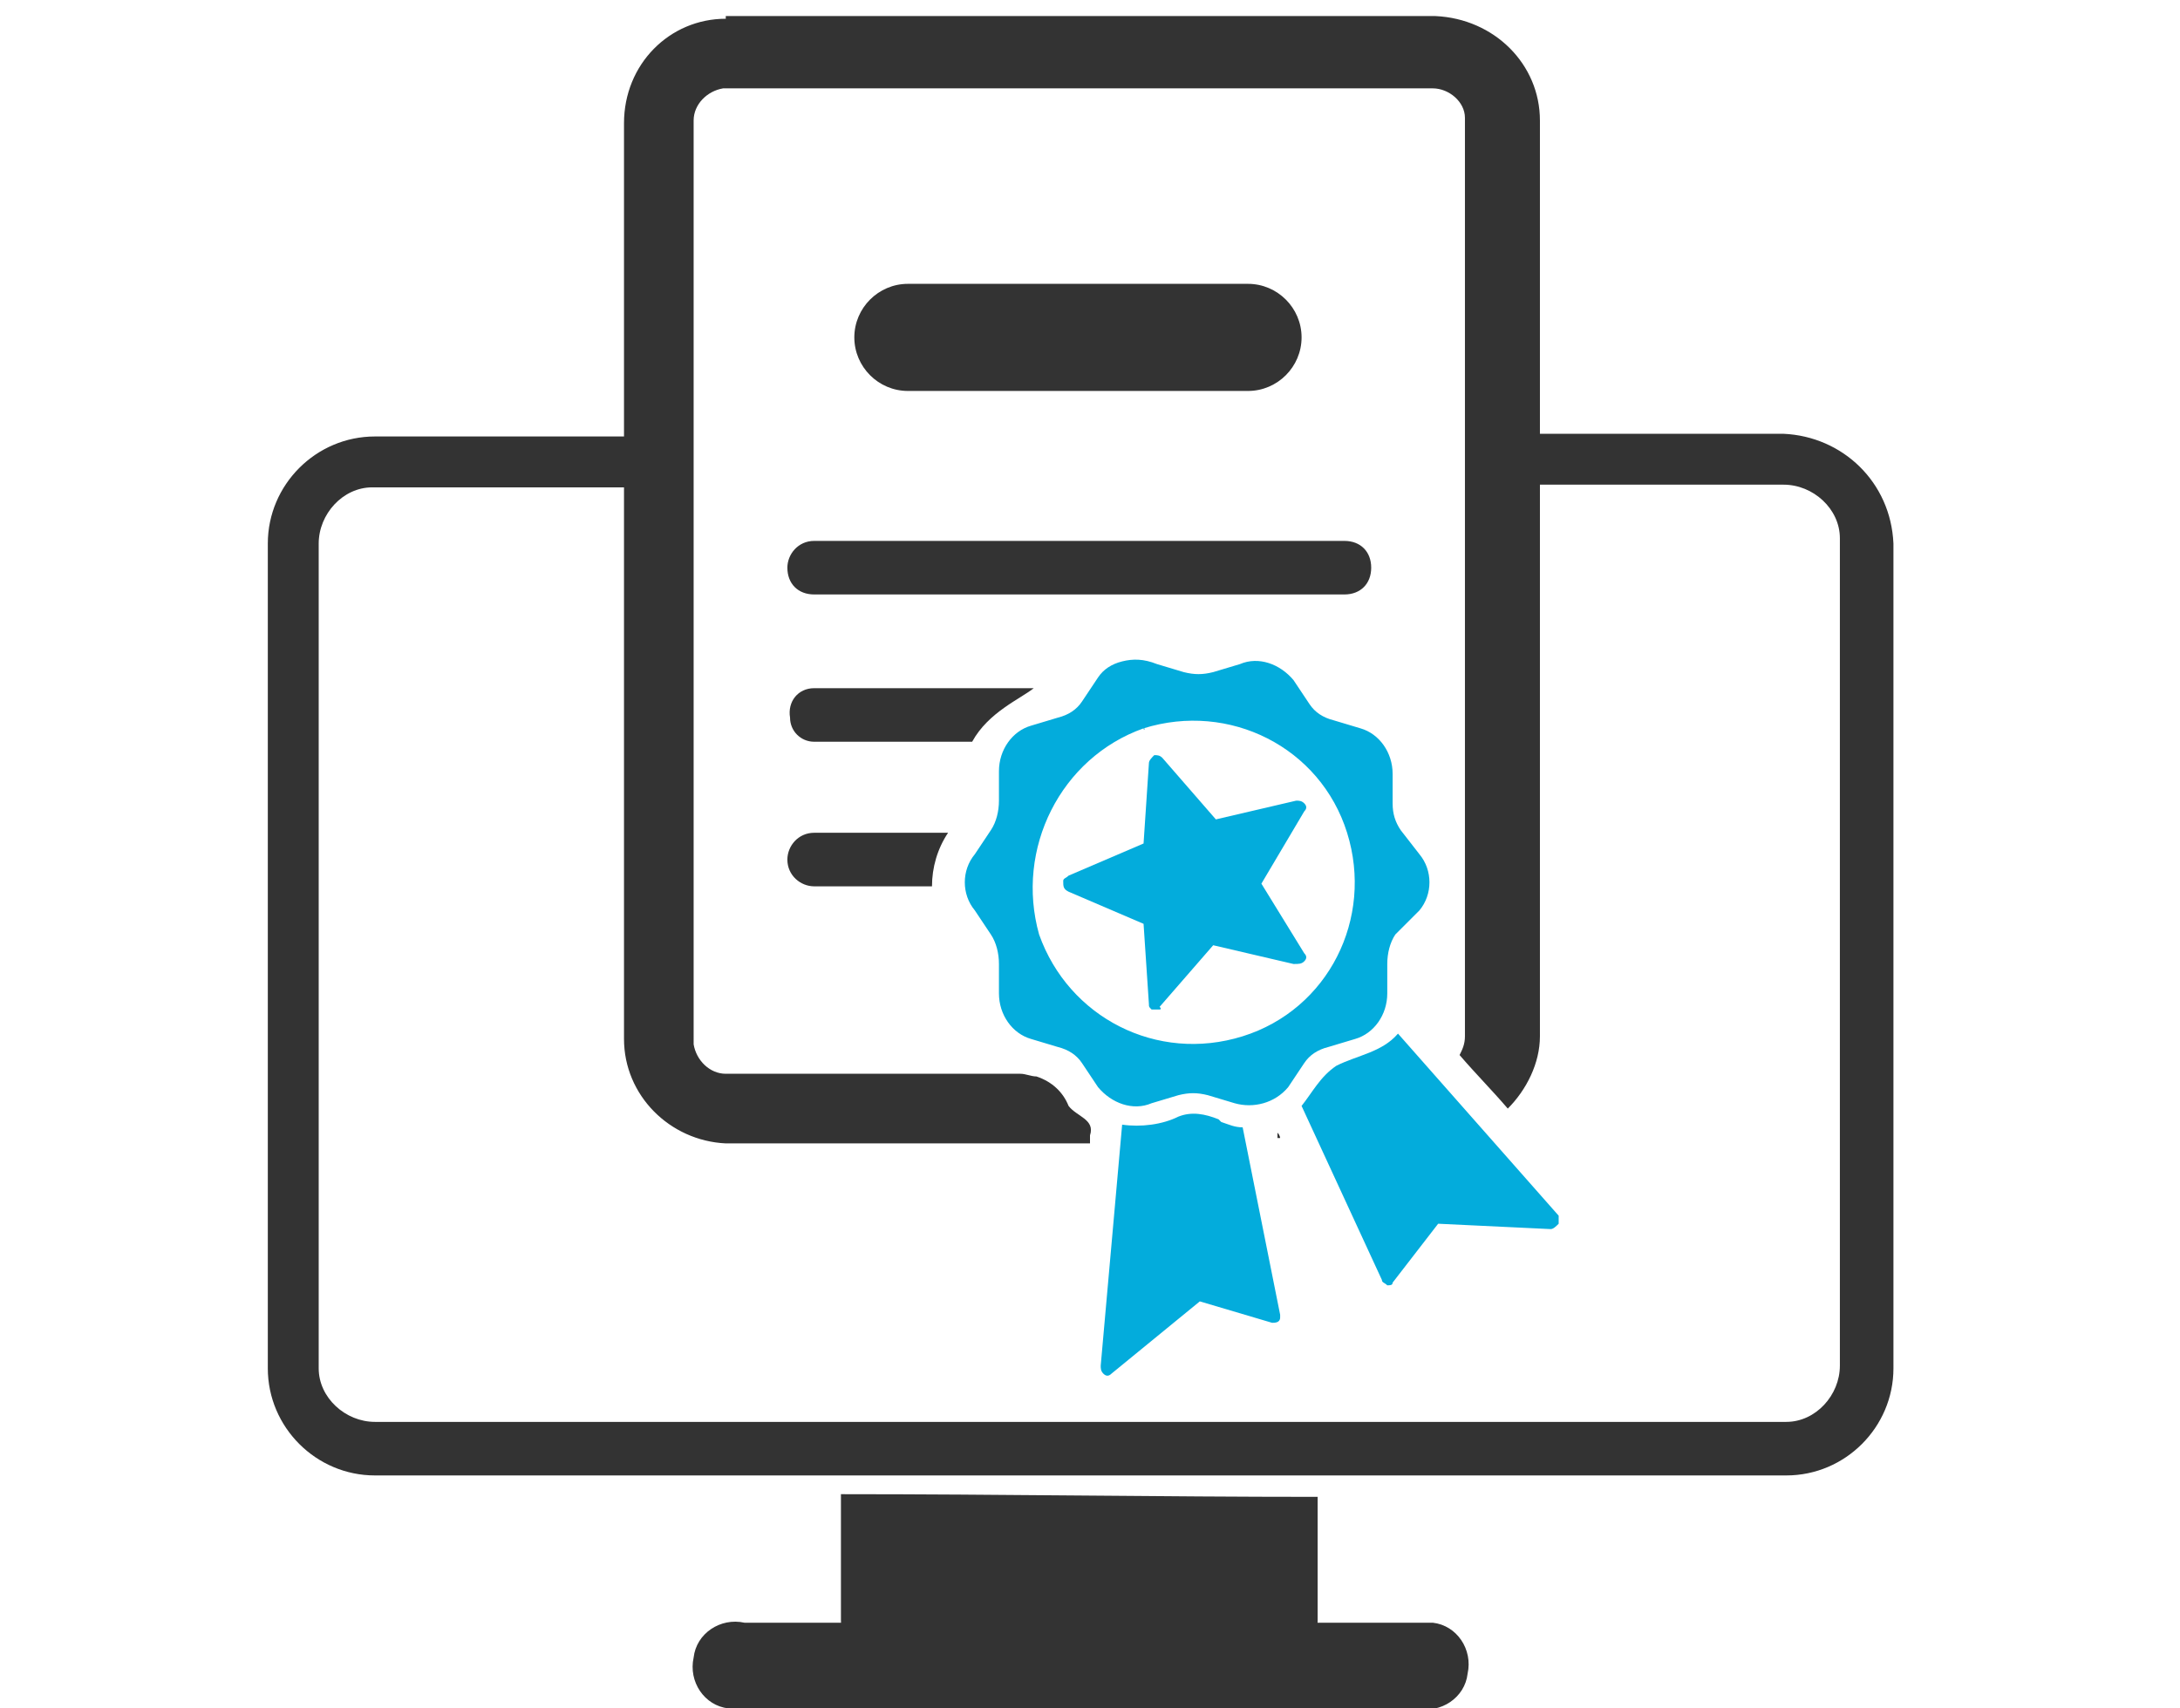
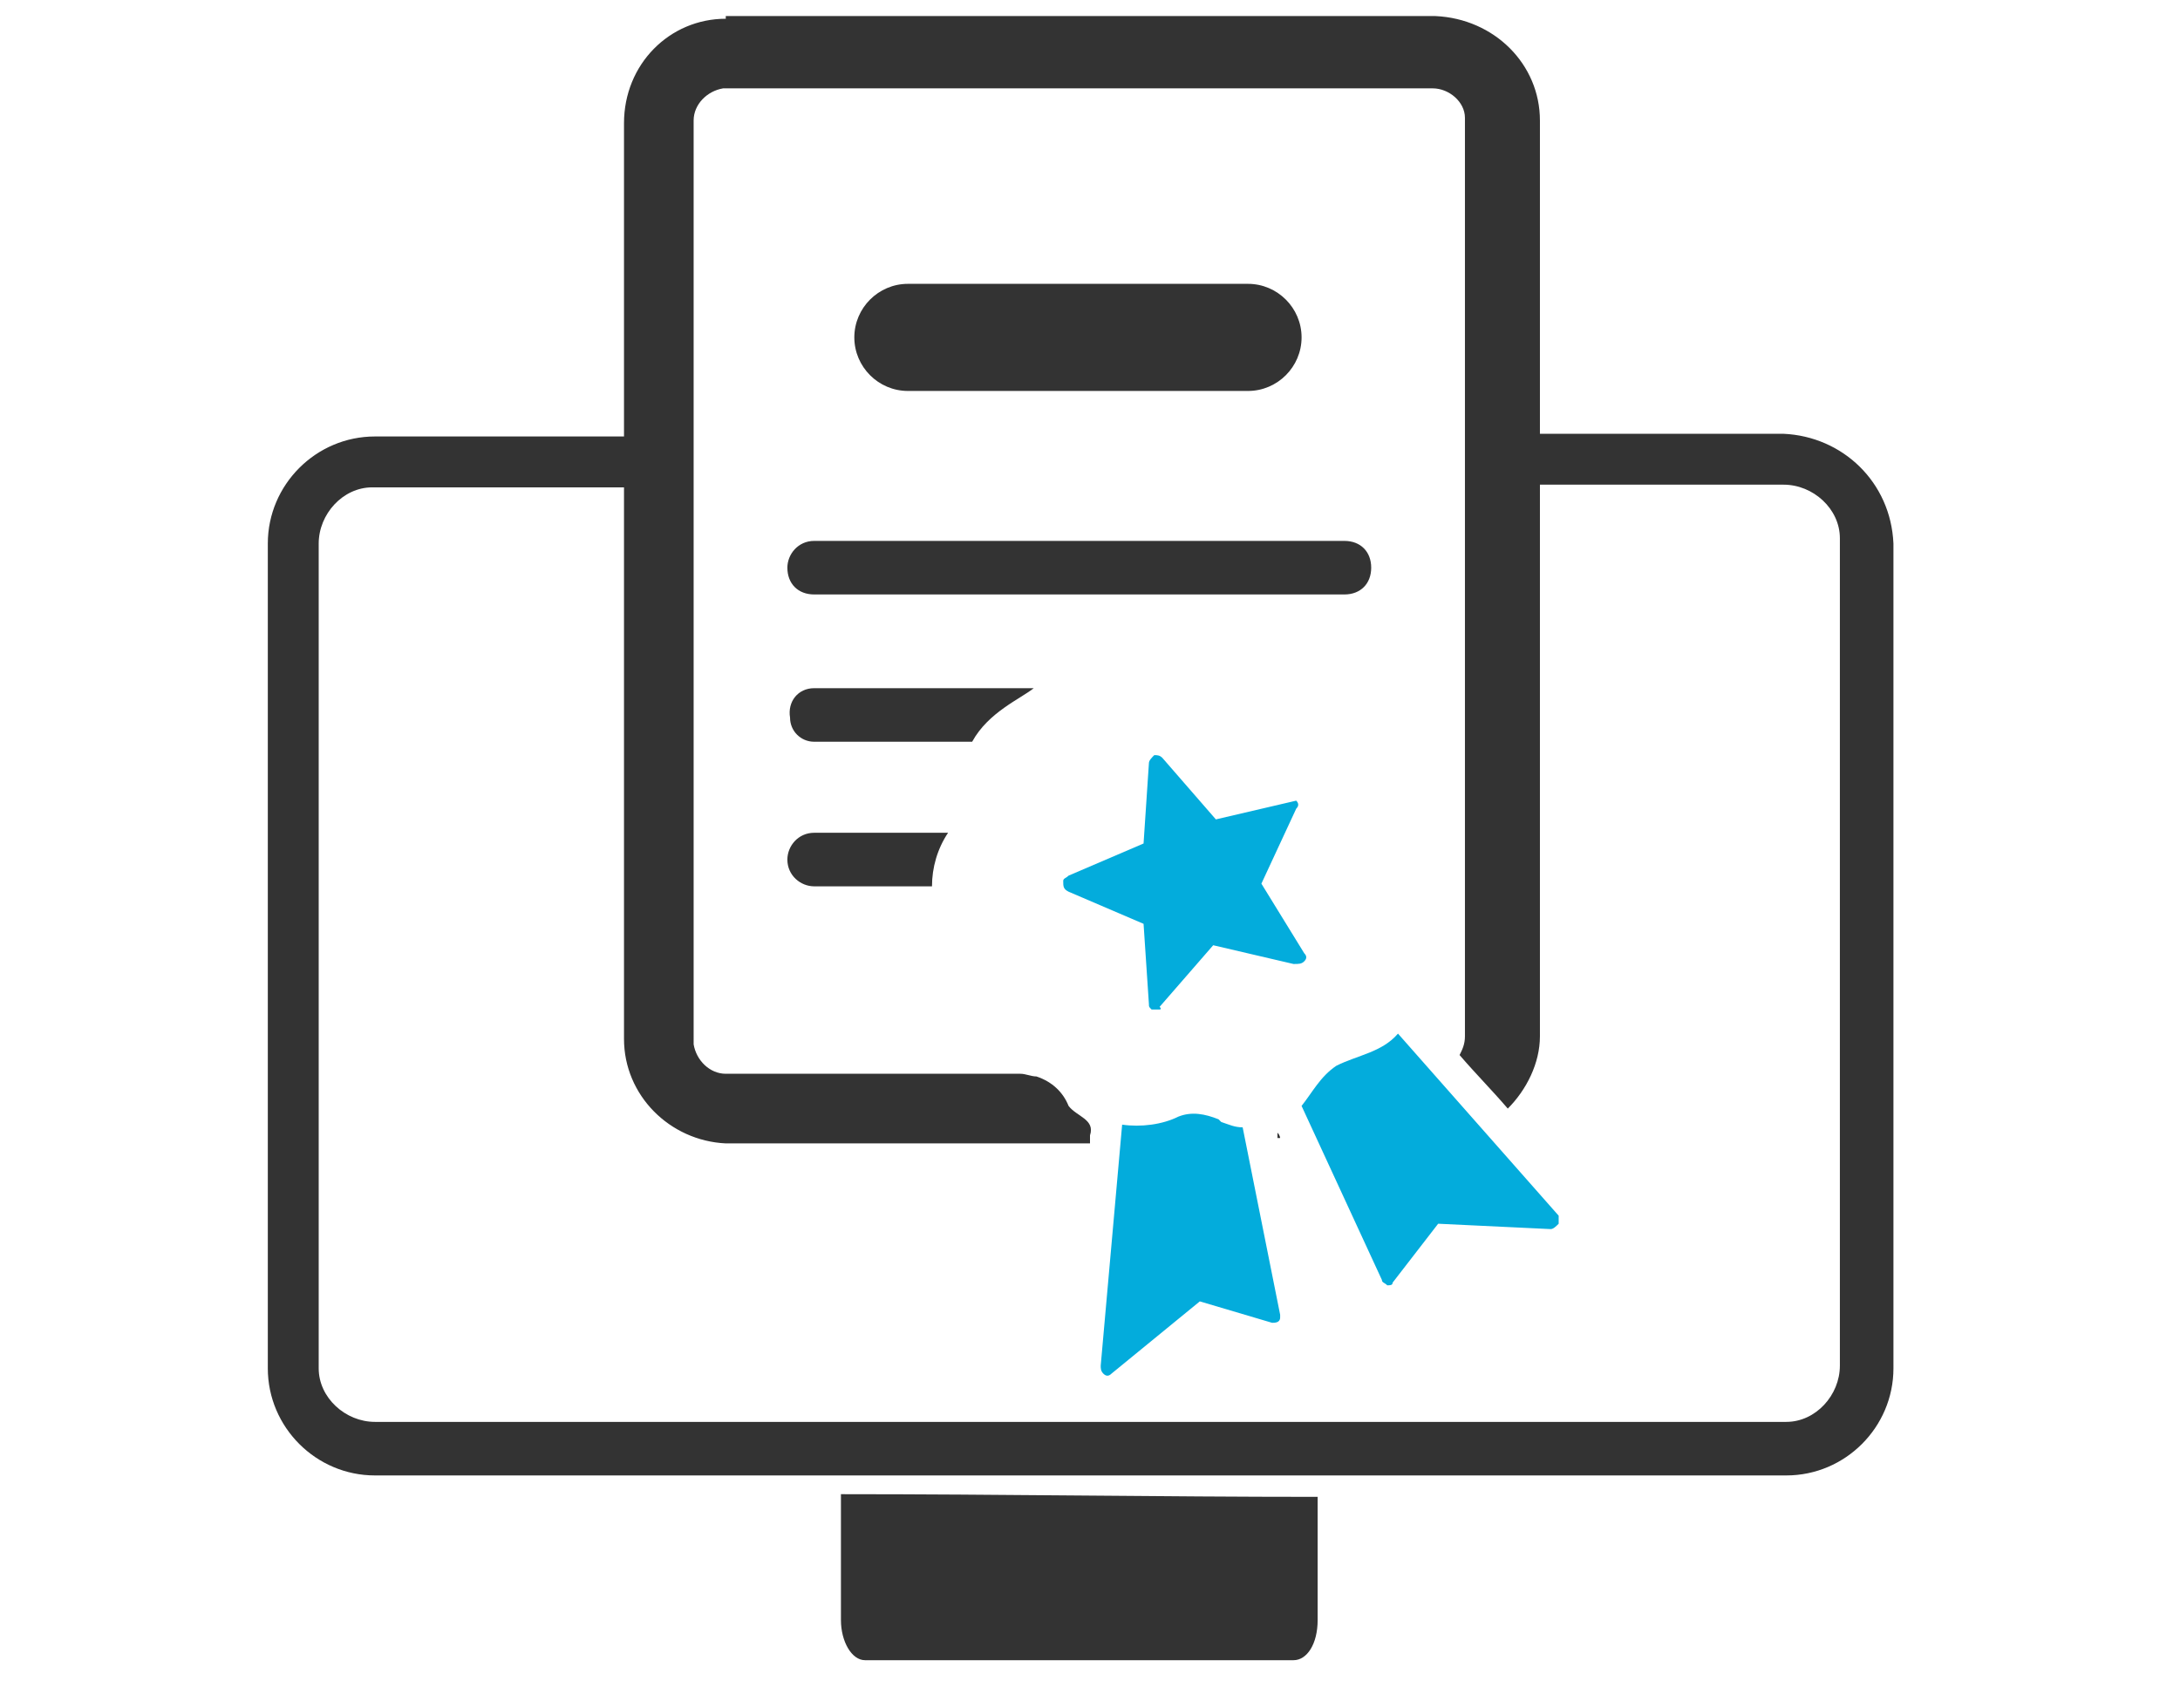
<svg xmlns="http://www.w3.org/2000/svg" version="1.1" id="Livello_1" x="0px" y="0px" viewBox="0 0 81.4 63.8" style="enable-background:new 0 0 81.4 63.8;" xml:space="preserve">
  <style type="text/css">
	.st0{fill:#333333;}
	.st1{fill:#03acdc;}
</style>
  <g id="Livello_2_00000060028023876147344170000001136462551906037421_">
    <g id="Layer_1_00000081635964670989147280000009979057441260290733_">
      <g id="g12266">
        <path id="rect12207" class="st0" d="M33.9,10.6h12.7c1.1,0,2,0.9,2,2v0l0,0c0,1.1-0.9,2-2,2c0,0,0,0,0,0H33.9c-1.1,0-2-0.9-2-2     l0,0C31.9,11.5,32.8,10.6,33.9,10.6z" />
        <path id="rect12199" class="st0" d="M27.1,0.7c-2.1,0-3.8,1.7-3.8,3.9v34.2c0,2.1,1.7,3.8,3.8,3.9h13.6v-0.3     c0.2-0.6-0.5-0.7-0.8-1.1c-0.2-0.5-0.6-0.9-1.2-1.1c-0.2,0-0.4-0.1-0.6-0.1h-11c-0.6,0-1.1-0.5-1.2-1.1c0,0,0,0,0-0.1V4.5     c0-0.6,0.5-1.1,1.1-1.2c0,0,0,0,0.1,0h26.4c0.6,0,1.2,0.5,1.2,1.1c0,0,0,0,0,0.1v34.2c0,0.3-0.1,0.5-0.2,0.7     c0.6,0.7,1.2,1.3,1.8,2c0.7-0.7,1.2-1.7,1.2-2.7V4.5c0-2.1-1.7-3.8-3.9-3.9H27.1z M47.7,42.3l0,0.2h0.1     C47.8,42.5,47.8,42.4,47.7,42.3z" />
        <path id="rect12209" class="st0" d="M30.4,20.2h19.8c0.6,0,1,0.4,1,1c0,0,0,0,0,0l0,0c0,0.6-0.4,1-1,1c0,0,0,0,0,0H30.4     c-0.6,0-1-0.4-1-1l0,0l0,0C29.4,20.7,29.8,20.2,30.4,20.2C30.4,20.2,30.4,20.2,30.4,20.2z" />
        <path id="rect12211" class="st0" d="M30.4,25.7c-0.6,0-1,0.5-0.9,1.1c0,0.5,0.4,0.9,0.9,0.9h5.9c0.6-1.1,1.8-1.6,2.3-2H30.4z" />
        <path id="rect12213" class="st0" d="M30.4,31.1c-0.6,0-1,0.5-1,1c0,0.6,0.5,1,1,1h4.4c0-0.7,0.2-1.4,0.6-2H30.4z" />
        <g id="g12225">
-           <path id="path12227" class="st1" d="M41.9,24.7c-0.4,0.1-0.7,0.3-0.9,0.6l-0.6,0.9c-0.2,0.3-0.5,0.5-0.9,0.6l-1,0.3      c-0.7,0.2-1.2,0.9-1.2,1.7v1.1c0,0.4-0.1,0.8-0.3,1.1l-0.6,0.9c-0.5,0.6-0.5,1.5,0,2.1l0.6,0.9c0.2,0.3,0.3,0.7,0.3,1.1v1.1      c0,0.8,0.5,1.5,1.2,1.7l1,0.3c0.4,0.1,0.7,0.3,0.9,0.6l0.6,0.9c0.5,0.6,1.3,0.9,2,0.6l1-0.3c0.4-0.1,0.7-0.1,1.1,0l1,0.3      c0.7,0.2,1.5,0,2-0.6l0.6-0.9c0.2-0.3,0.5-0.5,0.9-0.6l1-0.3c0.7-0.2,1.2-0.9,1.2-1.7v-1.1c0-0.4,0.1-0.8,0.3-1.1L53,34      c0.5-0.6,0.5-1.5,0-2.1L52.3,31C52.1,30.7,52,30.4,52,30v-1.1c0-0.8-0.5-1.5-1.2-1.7l-1-0.3c-0.4-0.1-0.7-0.3-0.9-0.6l-0.6-0.9      c-0.5-0.6-1.3-0.9-2-0.6l-1,0.3c-0.4,0.1-0.7,0.1-1.1,0l-1-0.3C42.7,24.6,42.3,24.6,41.9,24.7L41.9,24.7z M42.7,27.2      c3.2-1,6.6,0.7,7.6,3.9c1,3.2-0.7,6.6-3.9,7.6c-3.2,1-6.5-0.7-7.6-3.8C37.9,31.7,39.6,28.3,42.7,27.2      C42.7,27.3,42.8,27.2,42.7,27.2L42.7,27.2z" />
-           <path id="path12229" class="st1" d="M43.3,37.7c-0.1,0-0.2,0-0.3,0c-0.1-0.1-0.1-0.1-0.1-0.2l-0.2-3l-2.8-1.2      c-0.2-0.1-0.2-0.2-0.2-0.4c0-0.1,0.1-0.1,0.2-0.2l2.8-1.2l0.2-3c0-0.1,0.1-0.2,0.2-0.3c0.1,0,0.2,0,0.3,0.1l2,2.3l3-0.7      c0.1,0,0.2,0,0.3,0.1c0.1,0.1,0.1,0.2,0,0.3L47.1,33l1.6,2.6c0.1,0.1,0.1,0.2,0,0.3C48.6,36,48.5,36,48.3,36l-3-0.7l-2,2.3      C43.4,37.7,43.3,37.7,43.3,37.7z" />
+           <path id="path12229" class="st1" d="M43.3,37.7c-0.1,0-0.2,0-0.3,0c-0.1-0.1-0.1-0.1-0.1-0.2l-0.2-3l-2.8-1.2      c-0.2-0.1-0.2-0.2-0.2-0.4c0-0.1,0.1-0.1,0.2-0.2l2.8-1.2l0.2-3c0-0.1,0.1-0.2,0.2-0.3c0.1,0,0.2,0,0.3,0.1l2,2.3l3-0.7      c0.1,0.1,0.1,0.2,0,0.3L47.1,33l1.6,2.6c0.1,0.1,0.1,0.2,0,0.3C48.6,36,48.5,36,48.3,36l-3-0.7l-2,2.3      C43.4,37.7,43.3,37.7,43.3,37.7z" />
          <path id="path12231" class="st1" d="M41.9,42l-0.8,9c0,0.1,0,0.2,0.1,0.3c0.1,0.1,0.2,0.1,0.3,0l3.3-2.7l2.7,0.8      c0.1,0,0.3,0,0.3-0.2c0,0,0-0.1,0-0.1l-1.4-7c-0.3,0-0.5-0.1-0.8-0.2l-0.1-0.1l0,0c-0.5-0.2-1-0.3-1.5-0.1      C43.4,42,42.6,42.1,41.9,42L41.9,42z M52.2,38.6c-0.6,0.7-1.5,0.8-2.3,1.2c-0.6,0.4-0.9,1-1.3,1.5l3,6.5c0,0.1,0.1,0.1,0.2,0.2      c0.1,0,0.2,0,0.2-0.1l1.7-2.2l4.2,0.2c0.1,0,0.2-0.1,0.3-0.2c0-0.1,0-0.2,0-0.3L52.2,38.6z" />
        </g>
      </g>
    </g>
  </g>
  <g id="Livello_2_00000055697411661064828000000007046616646686065312_">
    <g id="Layer_1">
      <g id="g12550">
        <path id="path12494" class="st0" d="M31.4,55.8v4.7c0,0.8,0.4,1.5,0.9,1.5h16c0.5,0,0.9-0.6,0.9-1.5v-4.6     C43.3,55.9,37.4,55.8,31.4,55.8z" />
-         <path id="path12497" class="st0" d="M27.8,60.6c-0.9-0.2-1.8,0.4-1.9,1.3c-0.2,0.9,0.4,1.8,1.3,1.9c0.2,0,0.4,0,0.6,0h25.1     c0.9,0.2,1.8-0.4,1.9-1.3c0.2-0.9-0.4-1.8-1.3-1.9c-0.2,0-0.4,0-0.6,0H27.8z" />
        <path class="st0" d="M66.6,16.2H55.8c0.1,0.6,0.1,1.3-0.1,1.9h10.9c1.1,0,2.1,0.9,2.1,2c0,0,0,0,0,0.1v30.8c0,1.1-0.9,2.1-2,2.1     c0,0,0,0-0.1,0H14c-1.1,0-2.1-0.9-2.1-2c0,0,0,0,0,0V20.3c0-1.1,0.9-2.1,2-2.1c0,0,0,0,0,0h10.7c-0.1-0.6,0-1.3,0.1-1.9H14     c-2.2,0-4,1.8-4,4v30.8c0,2.2,1.8,4,4,4h52.7c2.2,0,4-1.8,4-4V20.3C70.6,18,68.8,16.3,66.6,16.2z" />
      </g>
    </g>
  </g>
</svg>